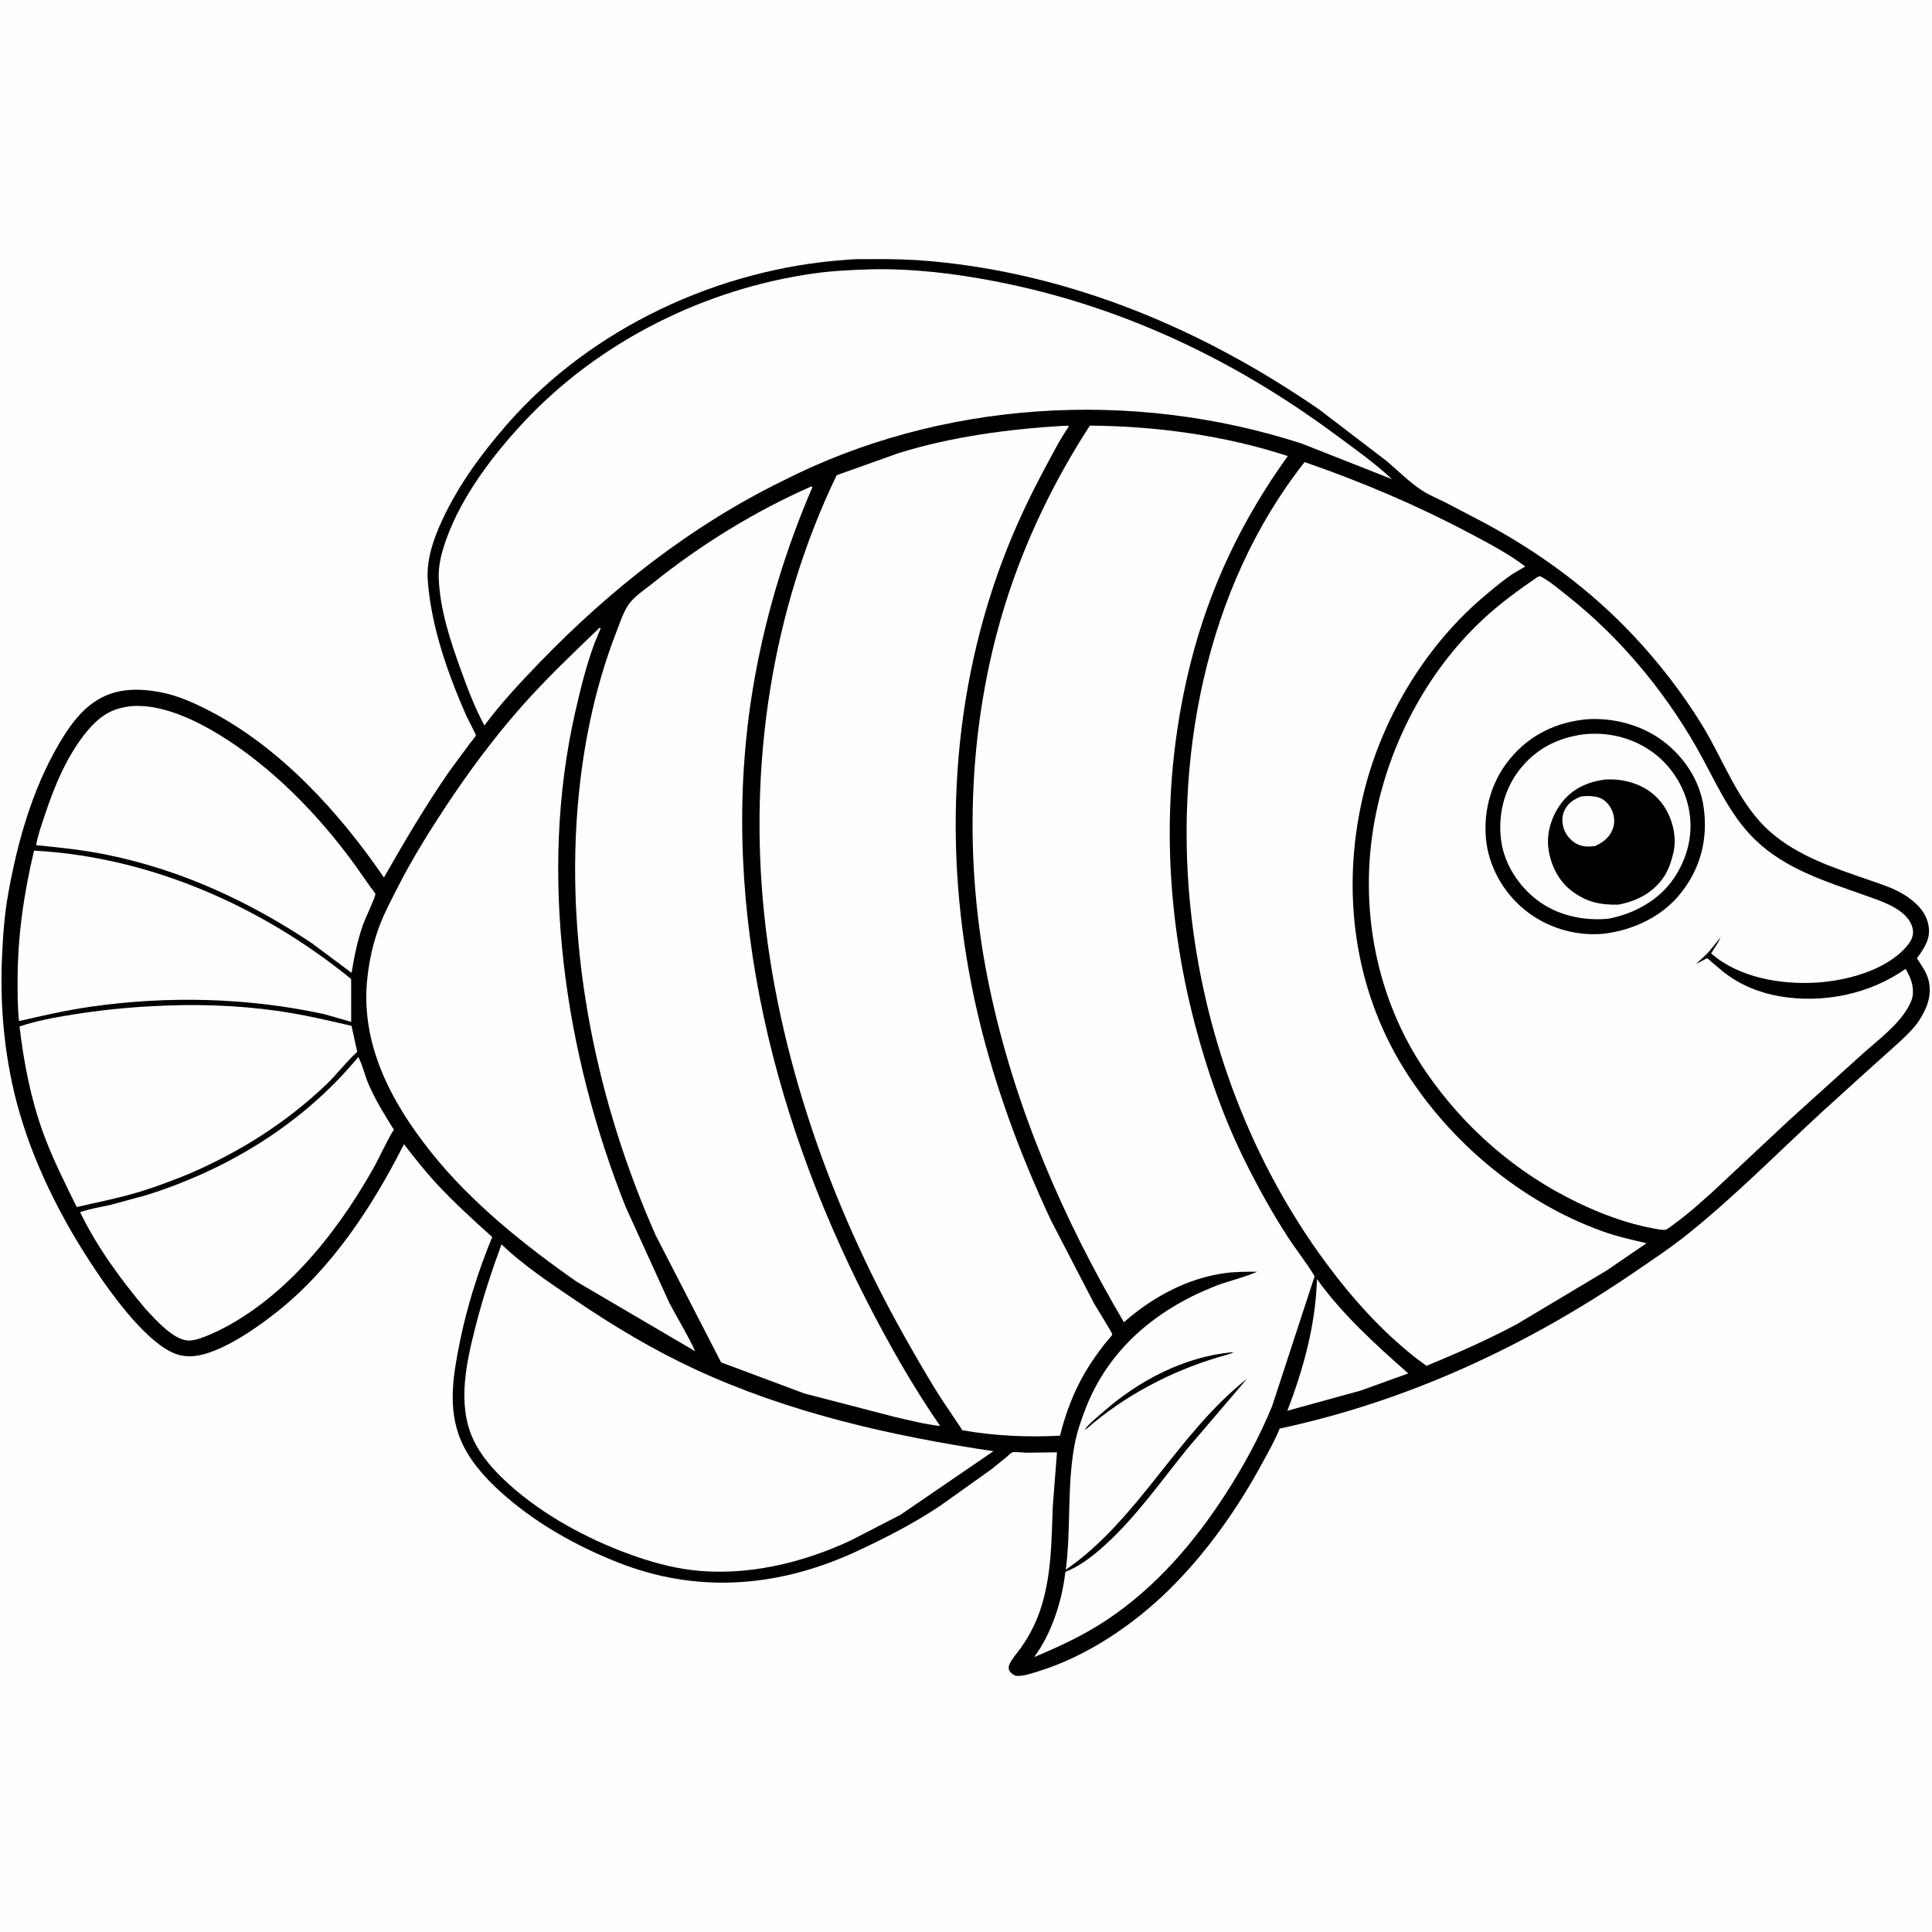
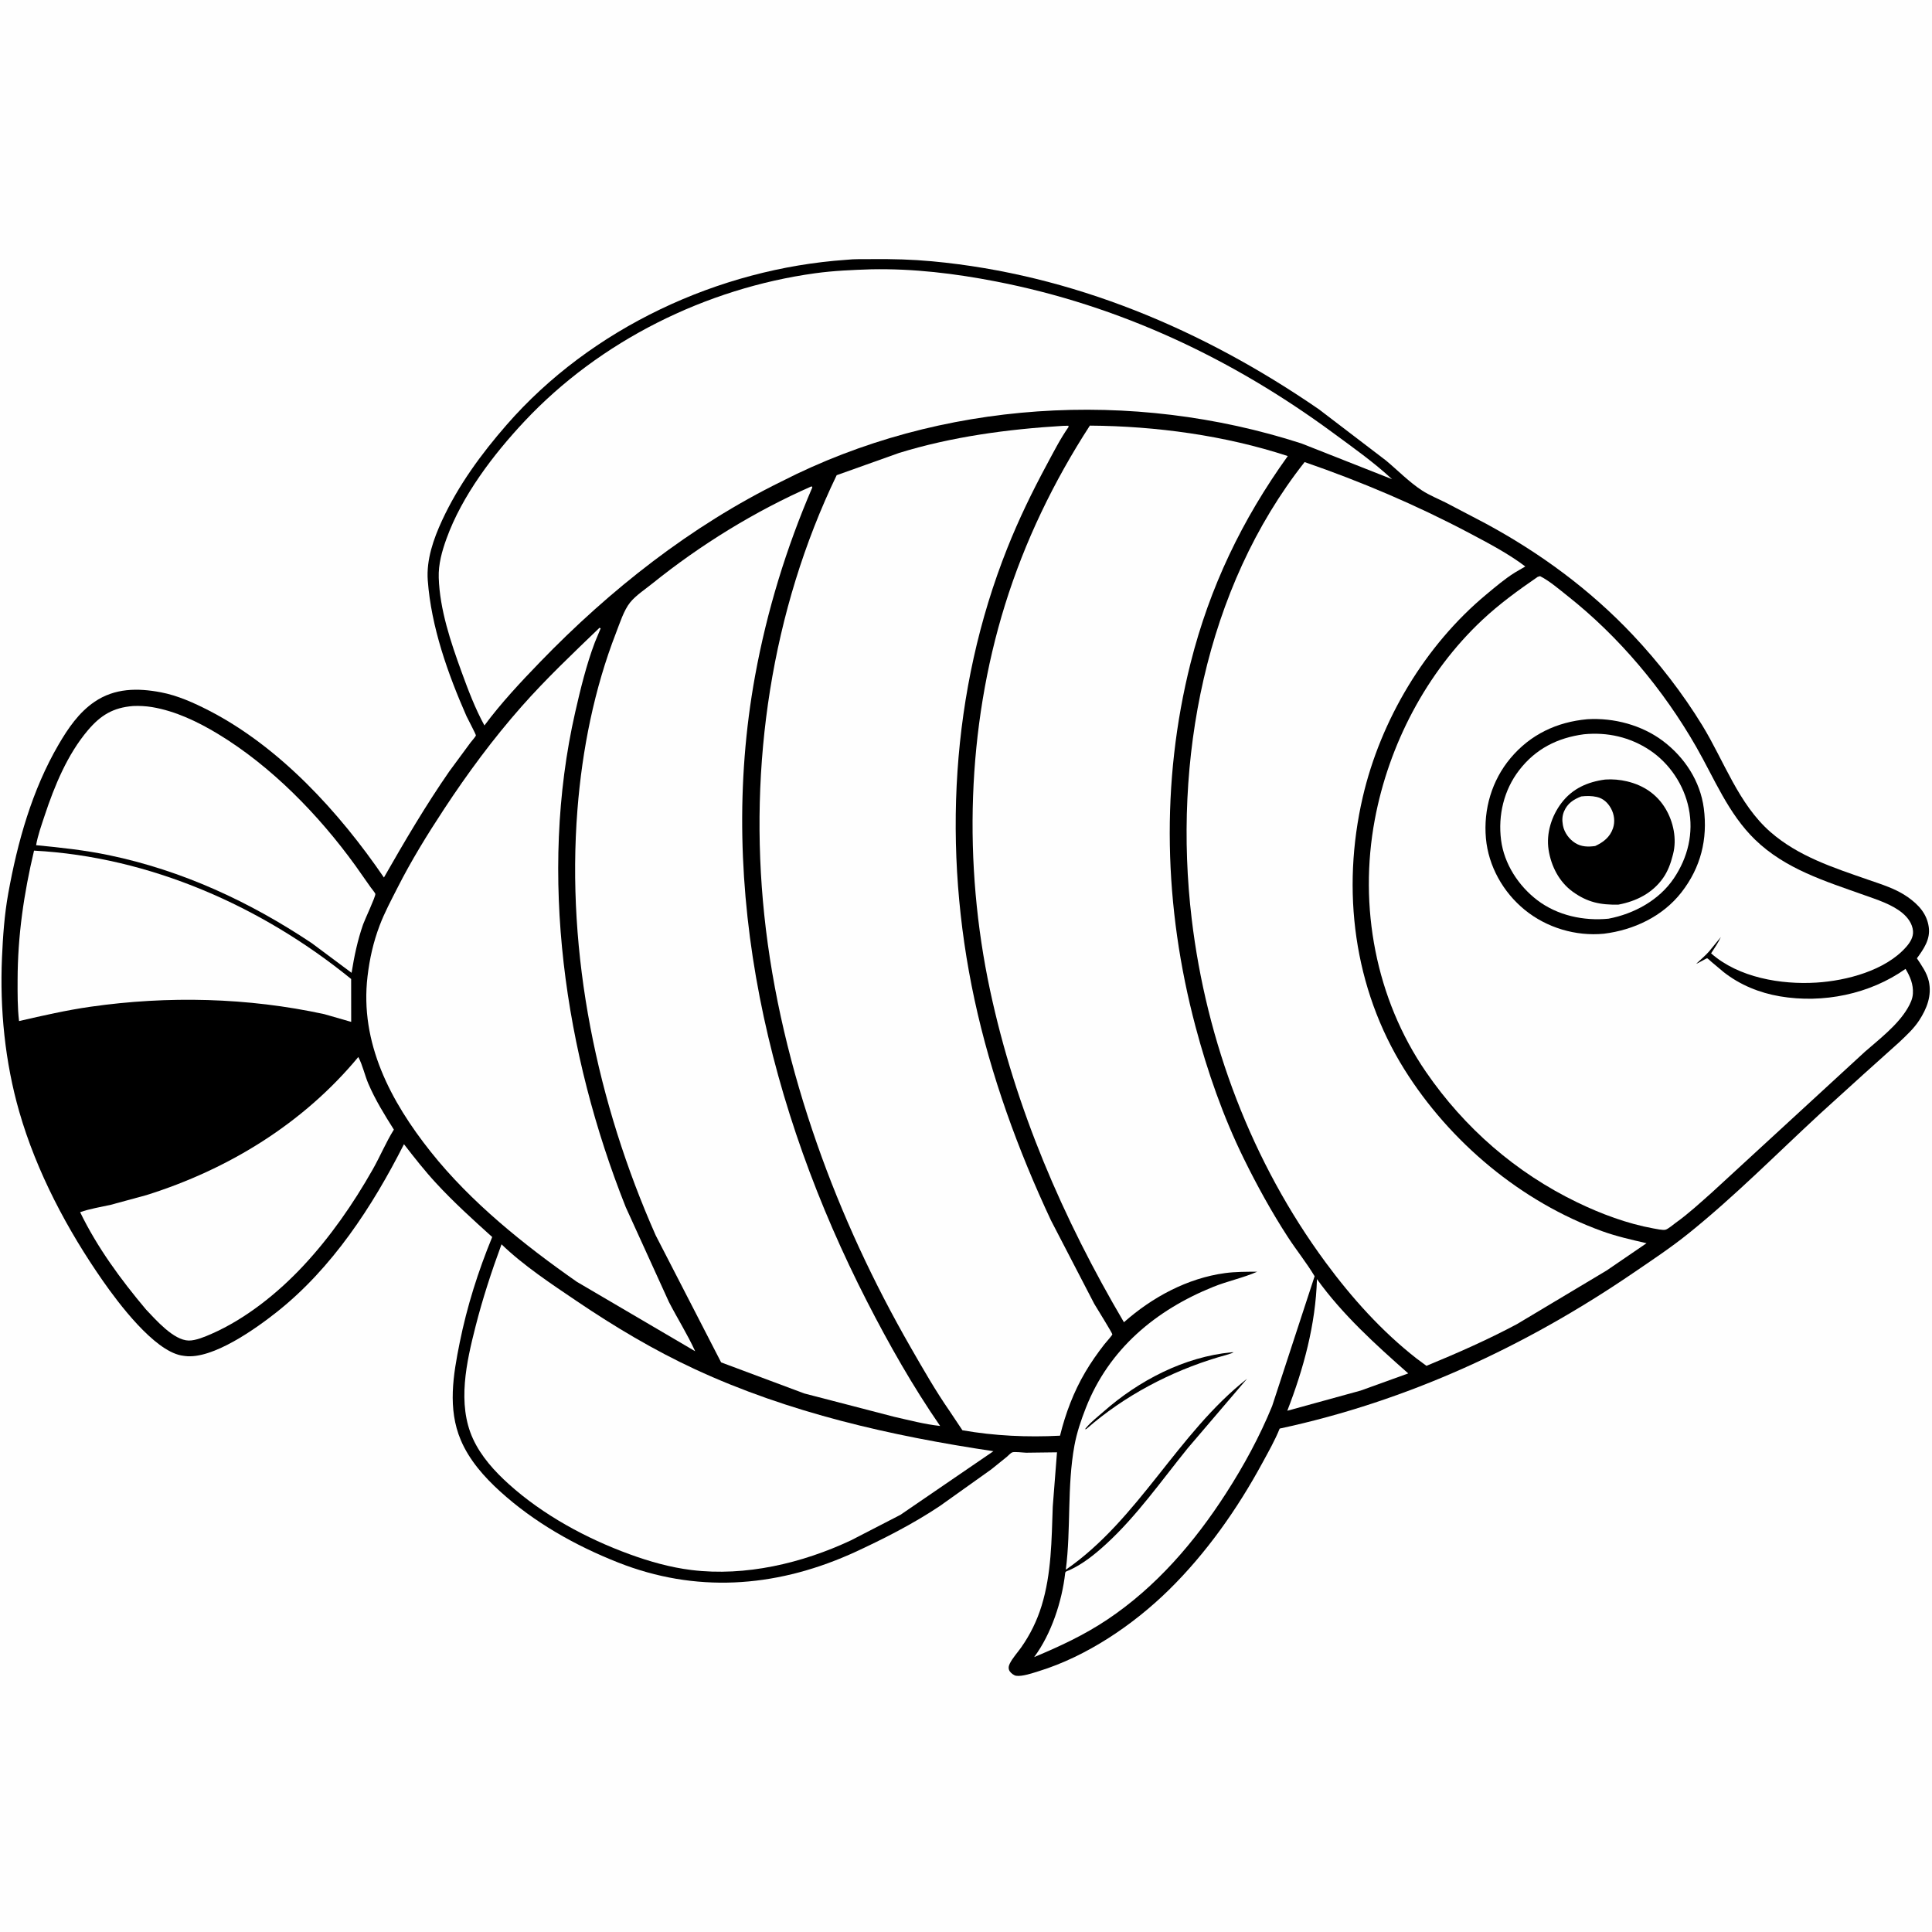
<svg xmlns="http://www.w3.org/2000/svg" version="1.1" style="display: block;" viewBox="0 0 2048 2048" width="1024" height="1024">
  <path transform="translate(0,0)" fill="rgb(254,254,254)" d="M -0 -0 L 2048 0 L 2048 2048 L -0 2048 L -0 -0 z" />
  <path transform="translate(0,0)" fill="rgb(0,0,0)" d="M 896.955 275.42 C 906.165 274.388 915.946 274.767 925.245 274.675 C 946.26 274.466 967.066 275.033 988 276.979 C 1137.22 290.849 1275.31 349.413 1397.97 433.783 L 1469.09 488.086 C 1481.51 498.419 1493.92 511.163 1507.42 519.935 C 1515.24 525.017 1524.55 528.77 1532.9 532.958 L 1574.68 554.849 C 1632.71 586.207 1685.51 625.008 1730.82 673.034 C 1758.23 702.077 1783.78 735.043 1804.63 769.156 C 1827.53 806.621 1842.97 852.424 1876.69 881.9 C 1906.35 907.828 1943.52 919.74 1980.07 932.459 C 1994.63 937.523 2009.81 942.054 2022.52 951.08 C 2033.75 959.054 2042.54 968.526 2044.55 982.651 C 2046.42 995.727 2039.27 1005.88 2032 1015.86 C 2036.97 1023.41 2042.61 1031.16 2044.61 1040.13 C 2047.99 1055.29 2042.57 1069.18 2034.35 1081.74 C 2028.61 1090.52 2020.81 1097.59 2013.27 1104.78 L 1975.31 1138.87 L 1929.67 1180.29 C 1883.31 1223.09 1839.16 1267.87 1789.92 1307.49 C 1771.03 1322.7 1750.67 1336.16 1730.65 1349.82 C 1616.99 1427.33 1491.39 1485.47 1356.51 1514.36 C 1351.51 1526.83 1344.53 1539.06 1338.11 1550.88 C 1311.66 1599.59 1278.74 1646.39 1239.15 1685.29 C 1201.36 1722.43 1152.04 1755.81 1101.18 1771.5 C 1094.81 1773.47 1083.7 1777.38 1077.06 1776.38 C 1074.79 1776.03 1071.58 1773.52 1070.36 1771.63 C 1068.65 1769 1069.09 1766.15 1070.39 1763.53 C 1073.35 1757.52 1078.65 1751.79 1082.53 1746.28 C 1092.08 1732.71 1099.26 1718.05 1104.14 1702.19 C 1114.65 1668.06 1114.69 1632.32 1115.97 1597 L 1120.45 1539.51 L 1087.78 1539.93 C 1084.49 1539.86 1075.5 1538.63 1072.94 1539.59 C 1071.36 1540.18 1068.82 1543.04 1067.34 1544.26 L 1050.79 1557.6 L 996.366 1596.38 C 967.507 1615.68 935.852 1631.7 904.348 1646.21 L 899.897 1648.16 C 820.092 1683.05 736.993 1688.59 655.359 1656.37 C 609.803 1638.38 566.401 1613.91 530.044 1580.89 C 513.209 1565.6 497.483 1547.8 488.487 1526.63 C 474.323 1493.3 480.401 1457.42 487.311 1423.19 C 495.085 1384.68 506.857 1347.6 521.762 1311.29 C 501.295 1292.85 481.003 1274.46 462.29 1254.2 C 450.143 1241.05 439.178 1227.03 428.222 1212.9 C 394.819 1278.89 352.073 1344.31 293.475 1390.75 C 271.59 1408.09 225.465 1441.27 196.043 1437.42 L 194.5 1437.19 L 191.844 1436.78 C 162.773 1430.97 125.704 1381.63 109.07 1357.8 C 71.311 1303.69 38.697 1242.11 20.422 1178.5 C 5.263 1125.74 -0.277 1069.83 2.102 1015.12 C 3.093 992.338 4.691 969.627 8.733 947.143 C 18.538 892.599 34.016 837.398 62.089 789.293 C 72.106 772.129 83.525 755.283 100.217 743.929 C 121.628 729.364 145.841 729.185 170.469 733.864 C 188.238 737.239 205.43 744.962 221.424 753.188 C 296.558 791.834 359.803 861.079 406.975 930.199 C 428.966 891.712 451.044 854.092 476.323 817.616 L 498.782 787.14 C 499.905 785.639 504.287 780.797 504.465 779.548 C 504.609 778.535 495.375 761.161 494.465 759.089 C 474.642 713.971 457.077 664.528 453.448 615.203 C 451.836 593.302 459.571 571.156 468.66 551.558 C 485.947 514.282 510.083 481.293 536.979 450.42 C 626.527 347.629 761.858 284.829 896.955 275.42 z" />
  <path transform="translate(0,0)" fill="rgb(254,254,254)" d="M 1396.03 1355.91 C 1423.15 1393.66 1458.1 1425.23 1492.79 1455.88 L 1442.42 1474.05 L 1364.58 1495.47 C 1381.91 1450.77 1394.62 1403.97 1396.03 1355.91 z" />
  <path transform="translate(0,0)" fill="rgb(254,254,254)" d="M 36.081 901.706 C 158.872 908.24 277.492 960.677 372.225 1037.78 L 372.273 1083.24 L 343.787 1075.05 C 262.666 1057.44 178.167 1055.44 95.979 1067.18 C 70.376 1070.84 45.379 1076.58 20.195 1082.37 C 18.5 1067.99 18.627 1053.17 18.66 1038.7 C 18.765 991.714 25.278 947.32 36.081 901.706 z" />
  <path transform="translate(0,0)" fill="rgb(254,254,254)" d="M 379.813 1120.48 C 384.403 1129.02 386.603 1139.74 390.469 1148.78 C 397.782 1165.87 407.608 1181.76 417.517 1197.43 C 409.13 1210.88 402.995 1225.75 395.178 1239.54 C 374.448 1276.11 350.091 1311.26 321.327 1342.01 C 294.357 1370.83 260.478 1398.03 224.177 1413.96 C 217.42 1416.92 207.486 1421.17 200.061 1421.04 C 184.018 1420.76 165.206 1399.11 154.778 1388.13 C 128.251 1356.65 102.907 1322.14 84.947 1284.96 C 95.294 1281.31 106.657 1279.55 117.372 1277.15 L 155.295 1266.84 C 242.204 1239.53 321.424 1190.95 379.813 1120.48 z" />
  <path transform="translate(0,0)" fill="rgb(254,254,254)" d="M 141.111 748.407 C 147.551 748.109 154.862 748.494 161.211 749.56 C 185.967 753.715 209.671 765.064 231 777.966 C 287.752 812.296 337.992 863.977 376.679 917.503 L 393.064 940.787 C 393.873 941.937 397.727 946.526 397.879 947.637 C 398.253 950.37 386.64 974.909 384.891 979.932 C 379.026 996.777 375.489 1013.67 372.688 1031.23 L 330.507 999.787 C 264.5 955.752 193.365 922.754 115.364 906.5 C 89.937 901.201 64.096 898.415 38.268 895.929 C 40.123 885.391 43.973 874.69 47.33 864.536 C 57.744 833.039 71.499 799.681 93.15 774.137 C 106.711 758.139 119.88 750.092 141.111 748.407 z" />
-   <path transform="translate(0,0)" fill="rgb(254,254,254)" d="M 162.062 1066.57 C 205.841 1064.18 250.1 1065.38 293.539 1071.51 C 320.192 1075.27 346.435 1081.26 372.612 1087.45 L 378.674 1114.99 C 366.924 1125.59 357.137 1138.92 345.527 1149.95 C 302.667 1190.67 254.375 1220.97 200.25 1244.36 C 182.314 1251.62 164.09 1258.62 145.52 1264.08 C 124.434 1270.28 102.752 1274.68 81.316 1279.5 C 68.654 1253.65 55.896 1228.55 45.956 1201.43 C 32.598 1164.97 25.254 1126.55 20.7 1088.12 C 38.388 1082.09 58.071 1078.55 76.5 1075.58 C 104.764 1071.03 133.466 1067.99 162.062 1066.57 z" />
  <path transform="translate(0,0)" fill="rgb(254,254,254)" d="M 531.626 1319.02 C 555.086 1341.7 584.782 1361.25 611.761 1379.5 C 651.436 1406.34 693.207 1431.25 736.706 1451.43 C 836.467 1497.71 944.815 1522.17 1053.07 1538.34 L 954.501 1605.78 L 902.065 1632.82 C 850.328 1657.08 790.266 1671.34 733.014 1664.29 C 710.589 1661.54 688.557 1655.29 667.375 1647.56 C 621.522 1630.83 575.83 1606.06 539.446 1573.32 C 524.3 1559.69 509.921 1543.83 501.358 1525.14 C 484.423 1488.19 494.505 1443.75 504.08 1406.18 C 511.649 1376.48 521.039 1347.76 531.626 1319.02 z" />
  <path transform="translate(0,0)" fill="rgb(254,254,254)" d="M 635.473 665.5 L 636.745 666.047 L 630.573 680.904 C 621.629 704.554 615.352 730.311 609.73 755 C 570.485 927.362 598.503 1116.84 663.345 1279.69 L 709.052 1380.08 C 718.041 1397.58 728.786 1414.52 736.909 1432.38 L 611.502 1358.78 C 555.655 1319.75 499.194 1274.55 456.641 1221.01 C 414.164 1167.56 381.231 1105.59 389.597 1034.99 C 391.831 1016.14 395.727 998.762 402.474 980.959 C 407.679 967.226 414.753 954.078 421.393 940.996 C 436.156 911.911 452.802 884.928 470.705 857.701 C 495.653 819.76 522.768 783.046 552.845 748.983 C 578.865 719.514 607.196 692.727 635.473 665.5 z" />
  <path transform="translate(0,0)" fill="rgb(254,254,254)" d="M 923.664 285.473 C 968.293 284.602 1012.09 289.88 1055.83 298.378 C 1186.59 323.785 1305.81 379.9 1412.86 458.679 C 1434.05 474.274 1456.36 490.036 1475.63 507.957 L 1379.68 470.112 C 1200.2 412.029 997.043 424.103 828.361 510.4 C 732.388 557.49 646.604 625.154 572.528 701.748 C 552.057 722.914 531.017 745.358 513.521 769.01 C 503.646 751.012 496.225 731.316 489.217 712.056 C 477.766 680.581 466.154 646.107 465.08 612.375 C 464.624 598.033 468.525 584.258 473.355 570.884 C 489.781 525.409 522.897 481.904 555.788 446.811 C 635.959 361.273 748.27 305.679 863.979 289.674 C 883.777 286.936 903.712 286.142 923.664 285.473 z" />
  <path transform="translate(0,0)" fill="rgb(254,254,254)" d="M 860.314 515.5 L 861.108 516.625 C 833.449 580.887 812.99 647.555 800.419 716.403 C 759.017 943.143 815.38 1177.08 919.023 1379.5 C 942.226 1424.82 967.639 1469.67 996.577 1511.58 C 980.327 1509.85 963.703 1505.45 947.76 1501.84 L 852.608 1477.13 L 764.426 1444.19 L 695.031 1309.44 C 632.972 1169.27 600.065 1011.63 612.119 858.242 C 617.102 794.836 629.915 730.319 653 670.904 C 656.848 661.001 661.268 646.922 667.952 638.638 C 673.931 631.228 683.837 624.742 691.304 618.728 C 742.543 577.459 800.1 541.999 860.314 515.5 z" />
  <path transform="translate(0,0)" fill="rgb(254,254,254)" d="M 1382.93 489.823 C 1443.18 510.612 1501.48 535.422 1557.84 565.228 C 1577.59 575.676 1599.07 586.934 1616.88 600.48 L 1605.8 606.959 C 1595.11 613.639 1585.34 622.012 1575.65 630.055 C 1510.84 683.882 1463.51 763.166 1444.53 845.155 C 1421.78 943.442 1434.84 1047.54 1488.75 1133.7 C 1536.92 1210.68 1612.59 1274.06 1698.15 1305.04 C 1713.5 1310.6 1729.52 1314.2 1745.4 1317.86 L 1703.14 1346.75 L 1607.96 1403.67 C 1576.9 1420.22 1544.61 1434.47 1512.09 1447.84 L 1501.6 1440.06 C 1464.7 1411.27 1432.93 1375.78 1405.24 1338.25 C 1327.1 1232.33 1278.76 1104.47 1263.24 974 C 1243.39 807.105 1277.13 623.988 1382.93 489.823 z" />
  <path transform="translate(0,0)" fill="rgb(254,254,254)" d="M 1126.59 451.43 L 1132.5 451.287 L 1132.76 452.5 C 1123.89 465.194 1116.83 479.161 1109.5 492.774 C 1093.99 521.567 1079.91 550.602 1067.81 581.004 C 1007.49 732.541 998.795 901.009 1033.04 1059.76 C 1050.41 1140.27 1079.15 1219.21 1114.09 1293.68 L 1159.95 1382.1 C 1162.36 1386.26 1179.21 1413.21 1179.13 1414.52 C 1179.07 1415.43 1171.72 1423.69 1170.71 1425 C 1163.39 1434.37 1156.53 1444.16 1150.49 1454.41 C 1138.08 1475.44 1129.5 1498.24 1123.67 1521.88 C 1089.46 1523.71 1054.01 1522.1 1020.2 1516.14 L 1006.4 1495.47 C 991.68 1474.24 978.476 1451.12 965.597 1428.71 C 925.97 1359.75 892.322 1287.53 866.031 1212.41 C 838.687 1134.29 818.777 1052.23 810.154 969.829 C 793.586 811.522 817.573 647.66 886.905 503.73 L 953.084 480.127 C 1009.16 462.867 1068.17 454.96 1126.59 451.43 z" />
-   <path transform="translate(0,0)" fill="rgb(254,254,254)" d="M 1630.02 611.5 L 1632.53 610.746 C 1642.53 615.809 1652.78 624.687 1661.63 631.68 C 1716.43 674.972 1763.32 731.114 1798.02 791.644 C 1817.41 825.474 1831.95 862.448 1860.47 890.103 C 1892.64 921.293 1934.83 934.093 1975.86 948.729 C 1989.41 953.562 2005.38 958.537 2016.59 967.815 C 2022.34 972.577 2027.25 979.238 2027.87 986.891 C 2028.39 993.423 2024.79 999.042 2020.64 1003.78 C 1998.7 1028.79 1957.45 1039.6 1925.47 1041.59 C 1887.96 1043.93 1842.86 1036.3 1813.83 1010.57 C 1817.53 1004.94 1821.3 999.416 1824.17 993.3 L 1811.74 1008.5 C 1807.66 1013.16 1802.58 1017.36 1798.07 1021.63 C 1800.06 1021.14 1809.05 1015.64 1809.68 1015.82 C 1810.46 1016.05 1813.37 1018.9 1814.17 1019.57 L 1827.19 1030.5 C 1844.56 1044.13 1865.13 1052.48 1886.84 1056.16 C 1932.46 1063.91 1982.03 1053.91 2019.95 1027.06 C 2024.89 1035.3 2028.29 1043.37 2027.75 1053.19 C 2027.44 1058.85 2024.99 1063.95 2022.16 1068.76 C 2011.6 1086.73 1992.25 1101.45 1976.68 1115.08 L 1896.69 1187.34 L 1814.97 1263.81 C 1802.49 1274.85 1790.08 1286.4 1776.5 1296.09 C 1774.06 1297.83 1768.14 1302.95 1765.41 1303.58 C 1762.56 1304.24 1755.65 1302.73 1752.62 1302.18 C 1725.01 1297.18 1697.08 1286.73 1671.9 1274.55 C 1606.83 1243.07 1552.49 1195.79 1511.59 1136.27 C 1458.25 1058.65 1440.08 960.849 1457.36 868.704 C 1472.25 789.289 1512.05 712.77 1571.23 657.247 C 1589.58 640.033 1609.33 625.727 1630.02 611.5 z" />
+   <path transform="translate(0,0)" fill="rgb(254,254,254)" d="M 1630.02 611.5 L 1632.53 610.746 C 1642.53 615.809 1652.78 624.687 1661.63 631.68 C 1716.43 674.972 1763.32 731.114 1798.02 791.644 C 1817.41 825.474 1831.95 862.448 1860.47 890.103 C 1892.64 921.293 1934.83 934.093 1975.86 948.729 C 1989.41 953.562 2005.38 958.537 2016.59 967.815 C 2022.34 972.577 2027.25 979.238 2027.87 986.891 C 2028.39 993.423 2024.79 999.042 2020.64 1003.78 C 1998.7 1028.79 1957.45 1039.6 1925.47 1041.59 C 1887.96 1043.93 1842.86 1036.3 1813.83 1010.57 C 1817.53 1004.94 1821.3 999.416 1824.17 993.3 L 1811.74 1008.5 C 1807.66 1013.16 1802.58 1017.36 1798.07 1021.63 C 1800.06 1021.14 1809.05 1015.64 1809.68 1015.82 C 1810.46 1016.05 1813.37 1018.9 1814.17 1019.57 L 1827.19 1030.5 C 1844.56 1044.13 1865.13 1052.48 1886.84 1056.16 C 1932.46 1063.91 1982.03 1053.91 2019.95 1027.06 C 2024.89 1035.3 2028.29 1043.37 2027.75 1053.19 C 2027.44 1058.85 2024.99 1063.95 2022.16 1068.76 C 2011.6 1086.73 1992.25 1101.45 1976.68 1115.08 L 1814.97 1263.81 C 1802.49 1274.85 1790.08 1286.4 1776.5 1296.09 C 1774.06 1297.83 1768.14 1302.95 1765.41 1303.58 C 1762.56 1304.24 1755.65 1302.73 1752.62 1302.18 C 1725.01 1297.18 1697.08 1286.73 1671.9 1274.55 C 1606.83 1243.07 1552.49 1195.79 1511.59 1136.27 C 1458.25 1058.65 1440.08 960.849 1457.36 868.704 C 1472.25 789.289 1512.05 712.77 1571.23 657.247 C 1589.58 640.033 1609.33 625.727 1630.02 611.5 z" />
  <path transform="translate(0,0)" fill="rgb(0,0,0)" d="M 1682.57 762.412 C 1710.69 760.687 1740.45 768.58 1763.02 785.652 C 1785.86 802.93 1802.34 828.132 1806.1 856.767 C 1810.41 889.553 1802.84 919.655 1782.47 945.831 C 1762.53 971.45 1731.9 985.843 1700.24 989.772 C 1670.33 992.695 1639.43 983.406 1616.21 964.434 C 1593.32 945.741 1577.76 918.12 1575.13 888.575 C 1572.41 857.924 1581.39 827.289 1601.22 803.648 C 1622.28 778.547 1650.34 765.331 1682.57 762.412 z" />
  <path transform="translate(0,0)" fill="rgb(254,254,254)" d="M 1678.99 778.366 C 1703.93 775.902 1728.04 781.348 1748.98 795.338 C 1769.93 809.327 1785.17 832.269 1790.15 856.925 C 1795.46 883.211 1789.26 908.926 1774.36 931.051 C 1758.71 954.292 1732.15 968.7 1705.1 973.848 C 1678.79 976.425 1650.99 970.493 1629.66 954.279 C 1609.68 939.089 1594.44 915.756 1591.2 890.5 C 1587.84 864.285 1594.13 837.531 1610.38 816.443 C 1627.87 793.746 1651.02 782.093 1678.99 778.366 z" />
  <path transform="translate(0,0)" fill="rgb(0,0,0)" d="M 1701.55 826.35 C 1709.25 825.781 1717.36 826.518 1724.86 828.312 C 1742.13 832.441 1756.29 841.821 1765.5 857.182 C 1773.89 871.167 1777.63 889.258 1773.57 905.199 L 1773.09 907 C 1770.98 915.348 1767.98 923.518 1763.01 930.628 C 1751.7 946.803 1734.47 955.396 1715.54 958.95 C 1696.51 959.321 1682.74 956.517 1667.15 945.247 C 1652.72 934.818 1644.24 918.138 1641.56 900.782 C 1638.88 883.372 1644.7 864.992 1655.25 851.131 C 1666.83 835.908 1682.95 828.793 1701.55 826.35 z" />
  <path transform="translate(0,0)" fill="rgb(254,254,254)" d="M 1676.19 844.246 C 1681.69 843.598 1687.31 843.567 1692.73 844.815 C 1699.51 846.377 1704.34 850.899 1707.67 856.867 C 1711.2 863.202 1712.21 871.055 1709.83 878 C 1706.6 887.447 1699.7 892.741 1690.99 896.81 C 1683.53 897.853 1676.43 897.752 1669.84 893.665 C 1663.52 889.744 1658.28 882.678 1656.86 875.334 L 1656.63 874.005 C 1655.77 869.219 1656.05 864.562 1657.99 860.024 C 1661.61 851.528 1668.03 847.451 1676.19 844.246 z" />
  <path transform="translate(0,0)" fill="rgb(254,254,254)" d="M 1155.29 451.17 C 1225.37 451.664 1298.44 461.591 1365.1 483.442 C 1316.7 550.773 1282.38 622.285 1262.09 702.753 C 1230.04 829.922 1233.72 961.825 1267.29 1088.21 C 1279.95 1135.9 1296.55 1183.52 1318.33 1227.87 C 1332.33 1256.39 1347.91 1284.72 1365.22 1311.38 C 1374.33 1325.41 1384.98 1338.51 1393.55 1352.87 L 1348.52 1490.5 C 1335.32 1522.77 1318.47 1553.72 1299.61 1583 C 1266.22 1634.84 1225.42 1682.32 1173.83 1716.8 C 1149.11 1733.32 1123.59 1745.15 1096.24 1756.59 C 1114.45 1732.1 1125.8 1697.48 1129.16 1667.35 C 1129.35 1665.58 1132.03 1665.15 1133.63 1664.42 C 1147.98 1657.89 1160.9 1647.41 1172.5 1636.79 C 1205.13 1606.92 1231.3 1569.39 1259.06 1535.15 L 1321.94 1461.51 C 1248.19 1519.58 1207.27 1610.4 1129.8 1663.97 C 1135.41 1620.3 1130.98 1575.8 1138.95 1532.28 C 1141.45 1518.68 1145.97 1505.36 1151.01 1492.5 C 1175.46 1430.08 1225.04 1388.78 1286.05 1364.14 C 1301.31 1357.98 1317.86 1354.61 1332.74 1348.06 C 1321.56 1348.11 1309.69 1348.04 1298.6 1349.54 C 1258.61 1354.93 1221.31 1375.18 1191.42 1401.64 C 1126.66 1291.59 1076.26 1174.83 1049.48 1049.58 C 1020.93 916.097 1024.76 771.725 1065.36 641.129 C 1086.31 573.755 1116.99 510.315 1155.29 451.17 z" />
  <path transform="translate(0,0)" fill="rgb(0,0,0)" d="M 1305.46 1433.5 L 1307.5 1433.44 C 1307.2 1434.53 1293.09 1438.21 1291 1438.84 C 1240.45 1453.99 1191.63 1479.76 1151.92 1514.5 C 1150.88 1515.16 1151.46 1514.98 1150.17 1515 L 1151.3 1513.57 C 1156.4 1507.32 1163.83 1501.65 1169.92 1496.28 C 1207.31 1463.35 1255.38 1438.3 1305.46 1433.5 z" />
</svg>